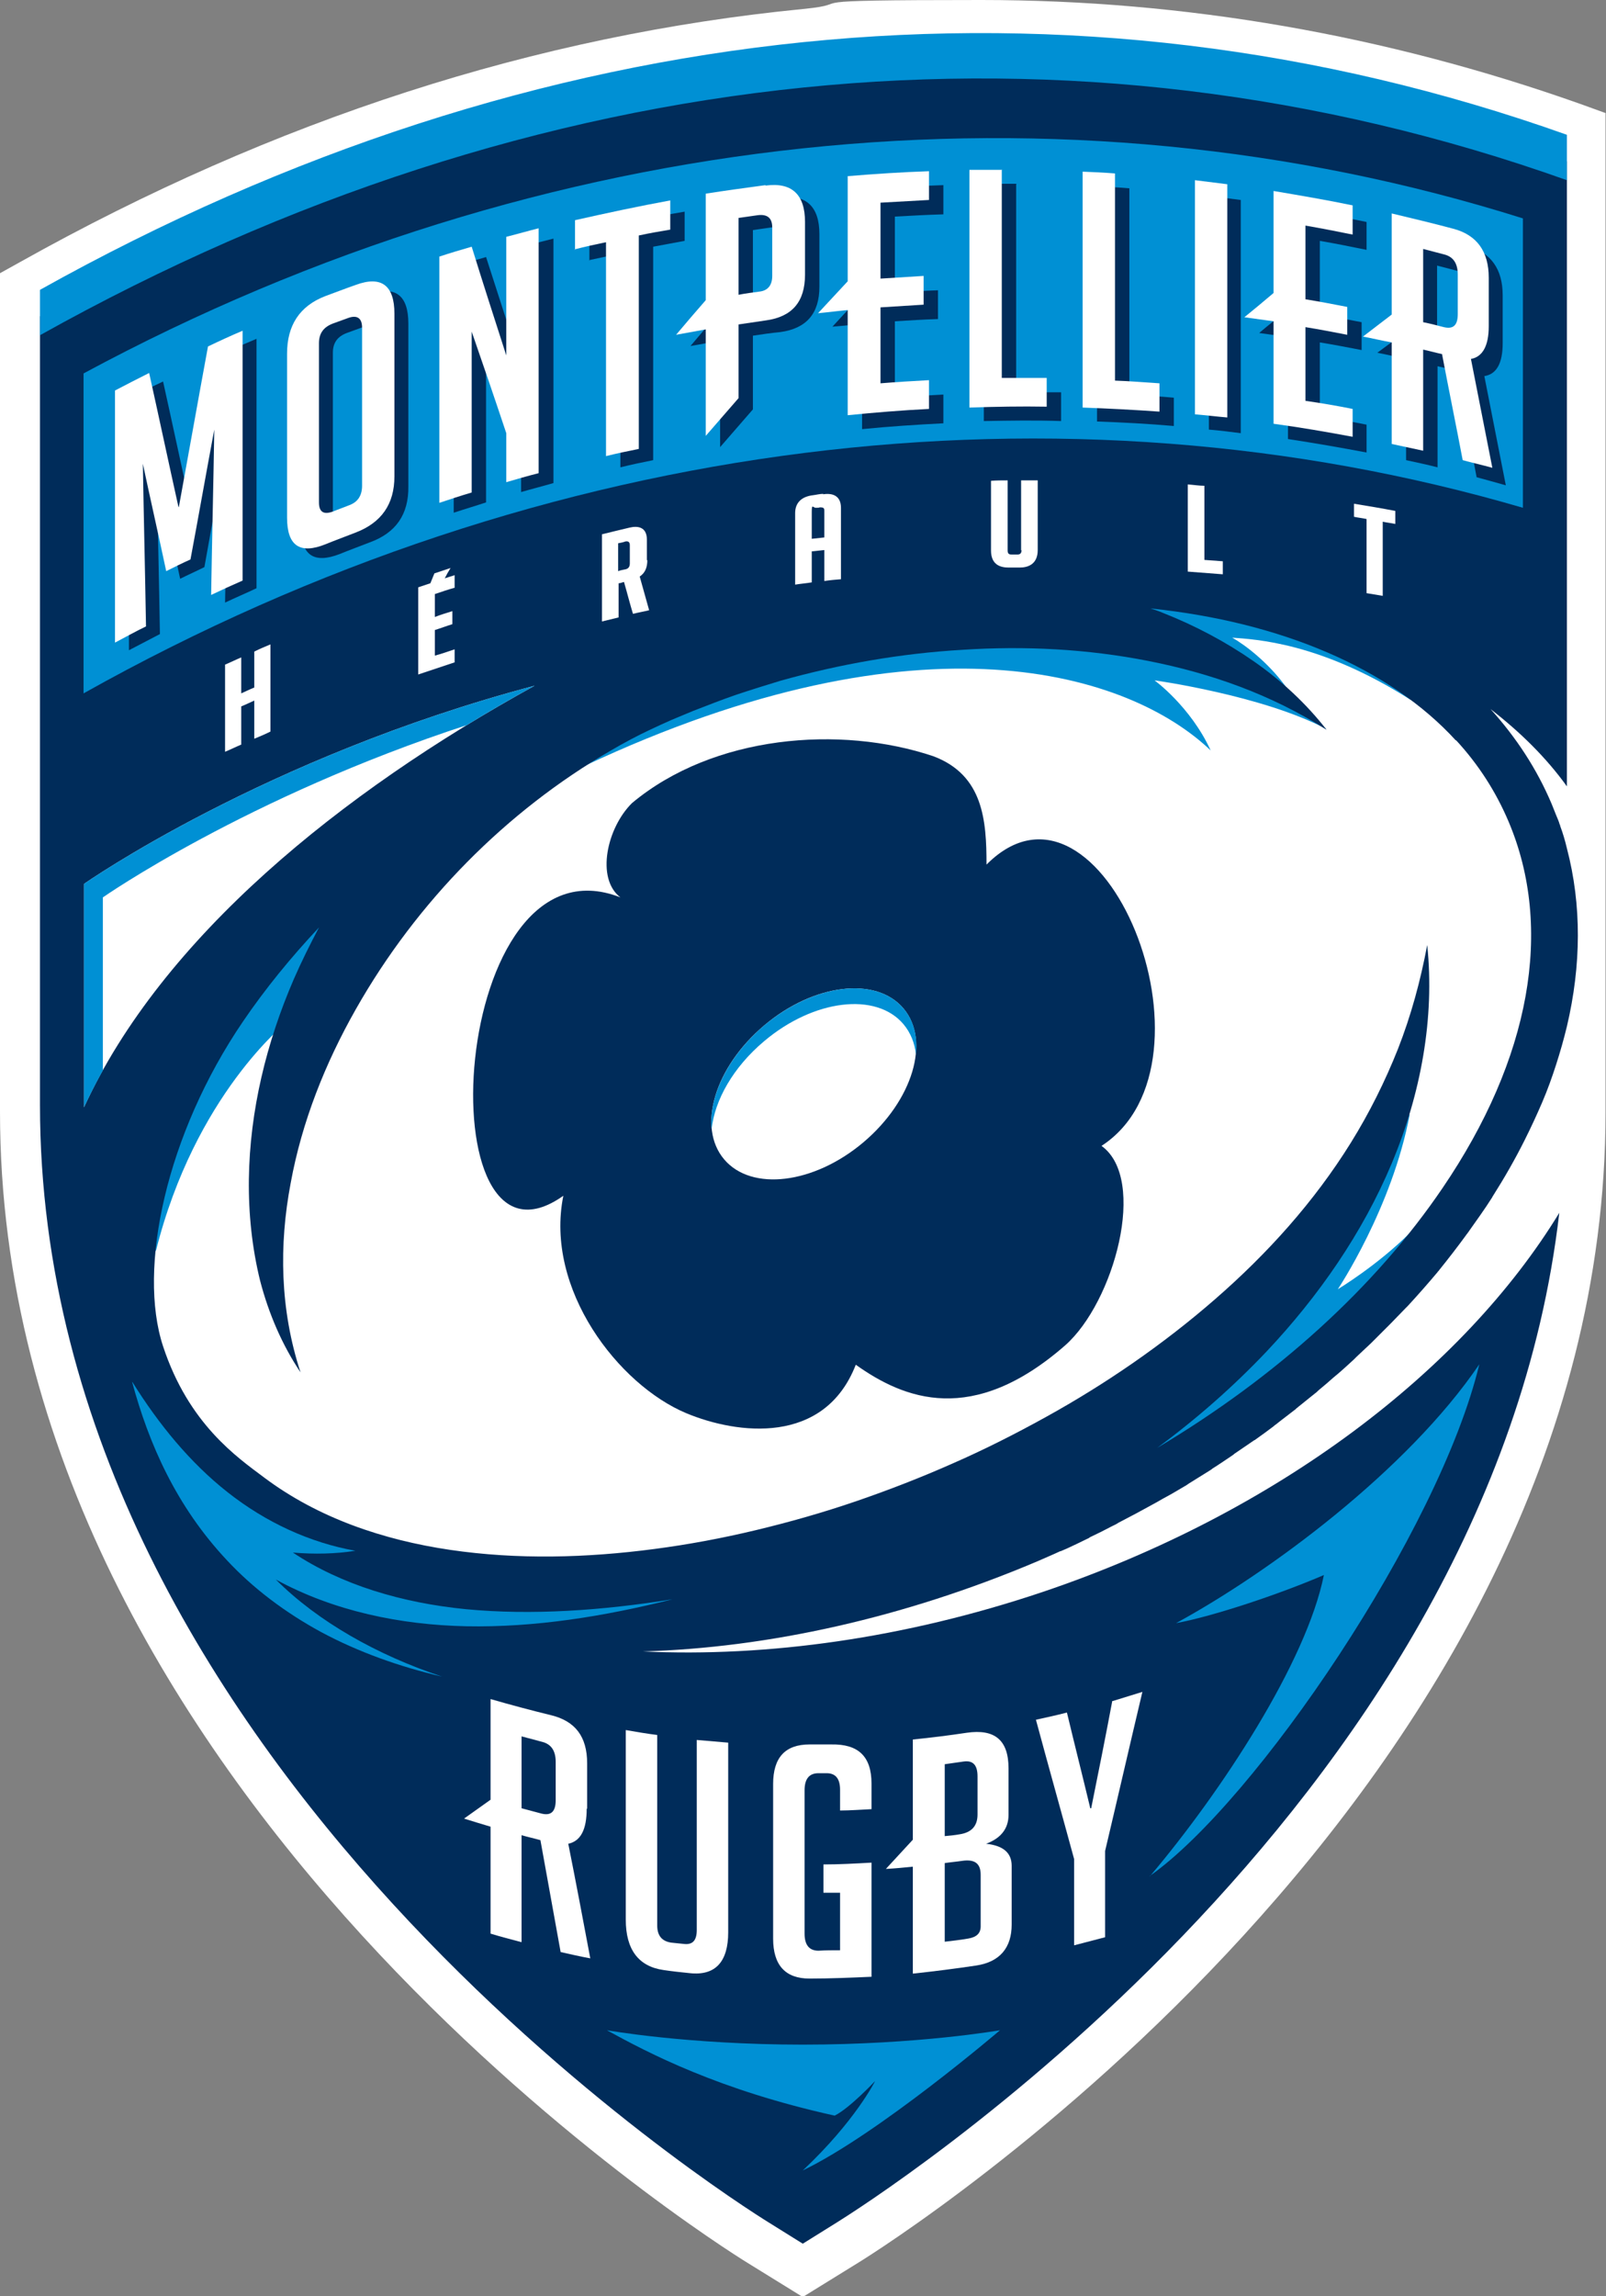
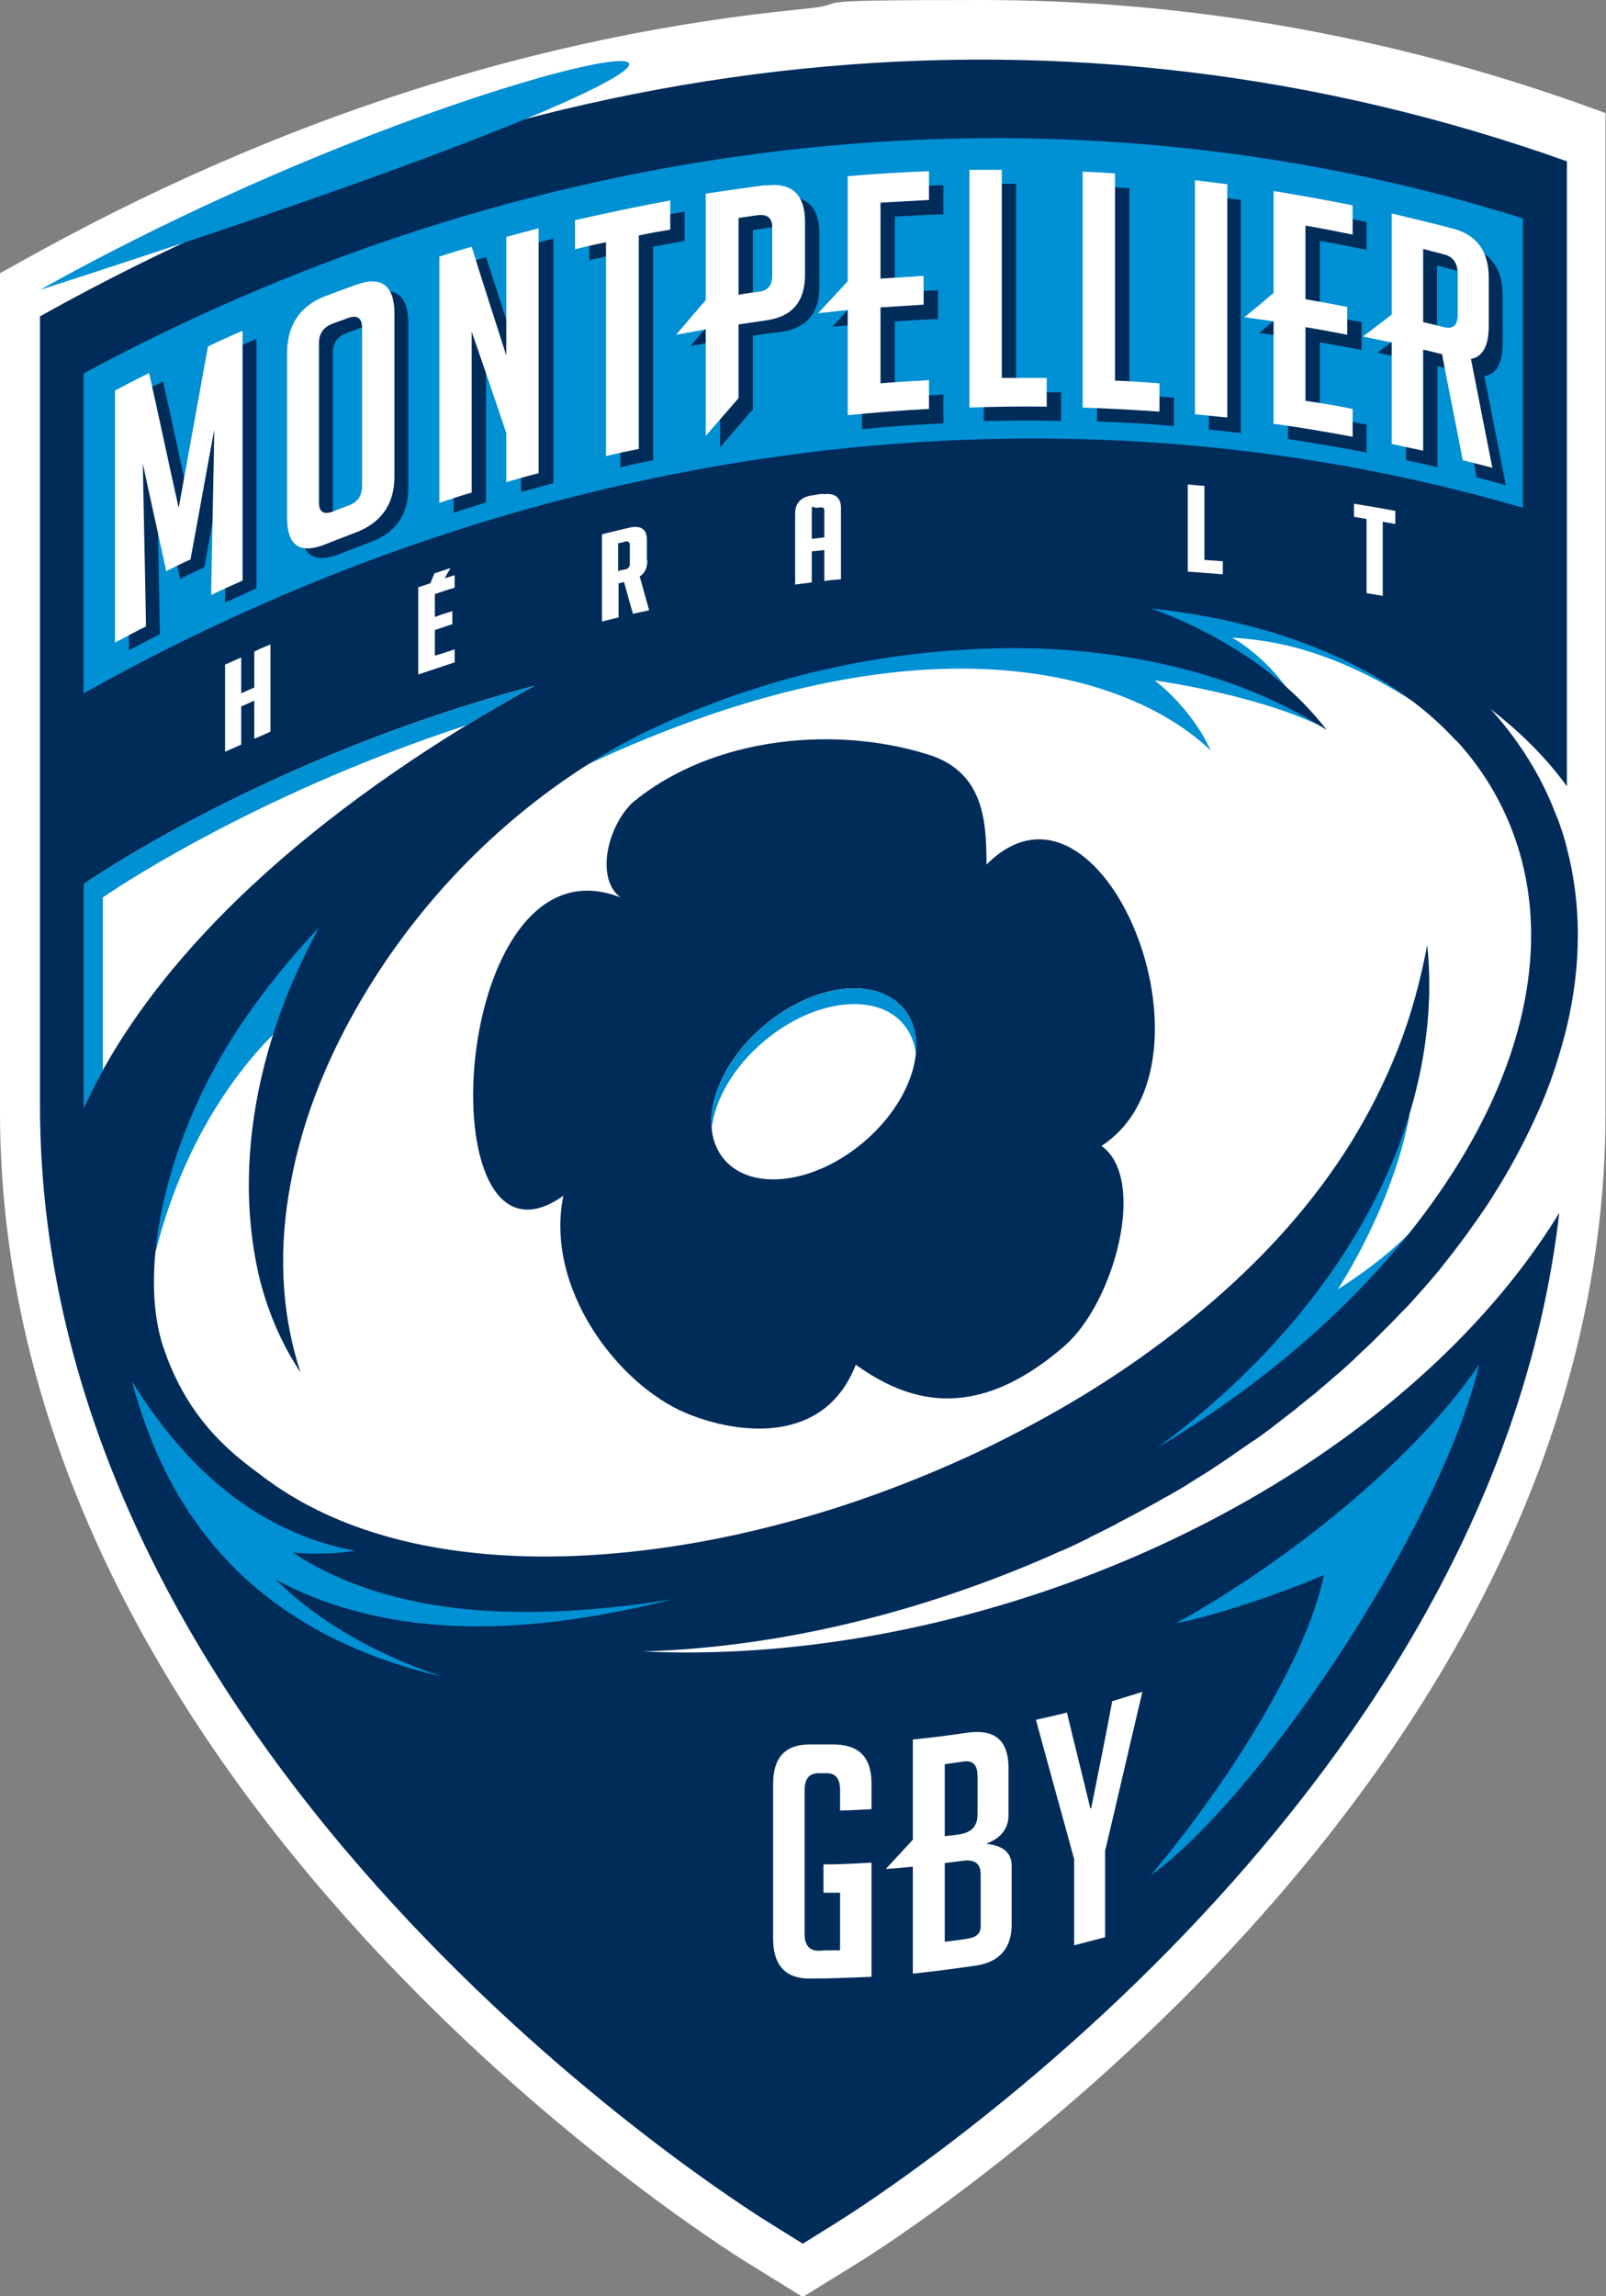
<svg xmlns="http://www.w3.org/2000/svg" id="Calque_1" data-name="Calque 1" version="1.1" viewBox="0 0 357.5 511">
  <rect x="0" y="0" width="357.5" height="511" fill="#808080" stroke="none" />
  <defs>
    <style> .cls-1 { fill: #0090d4; } .cls-1, .cls-2, .cls-3 { stroke-width: 0px; } .cls-2 { fill: #fff; } .cls-3 { fill: #002c5a; } </style>
  </defs>
  <path class="cls-2" d="M357.5,25.2l-5.8-2.1C308.5,7.8,263.7,0,218.4,0s-26.4.7-39.6,2C119.5,7.8,61.1,26.6,4.5,58.3L0,60.8h0v186.6c0,151.6,159.5,251.9,166.3,256.1l12.3,7.6h.1c0,0,.1,0,.1,0l12.3-7.6c6.8-4.2,166.3-104.5,166.3-256.1V25.2Z" />
  <path class="cls-1" d="M130.2,170.4c75.2-35.3,121.3-20.6,139.3-3.4-4.5-9.8-12.5-15.6-12.5-15.6,0,0,23.9,3.3,38.2,10.8-10-8-6.8-6.5-9.2-9.7-3.8-5.1-8.7-8.9-11.7-10.6,5.1.4,19.6,1,39.8,13.9-14.1-13.7-46.4-24.7-65.7-24.1-69.7,2.1-118.3,38.7-118.3,38.7Z" />
  <path class="cls-1" d="M179.3,149.9c-1.9.5-3.8,1-5.6,1.6,0,0,2.1-.6,5.6-1.6Z" />
  <path class="cls-1" d="M313.8,248c-3.9,20.8-16,38.9-16,38.9,0,0,8.8-5.3,16-12.5,0,0-11.5,23.1-17.8,27.8-6.3,4.6-44.9,24.8-48.6,25.2-3.7.4,45.8-51.2,53-63,7.2-11.9,13.3-16.4,13.3-16.4Z" />
  <path class="cls-1" d="M34.7,278.4c8.7-34.8,29.1-50.9,29.1-50.9,0,0,5-15.7,7.3-21.2-9.8,3-44.9,41.3-36.4,72.2Z" />
  <path class="cls-3" d="M236.1,345.2c.5-.2.9-.4,1.4-.6,1.5-.7,3-1.4,4.4-2.1.2-.1.5-.2.7-.4,1.7-.8,3.3-1.6,5-2.5.4-.2.9-.4,1.3-.7,1.3-.7,2.7-1.4,4-2.1.4-.2.7-.4,1.1-.6,1.6-.9,3.2-1.7,4.7-2.6.4-.2.7-.4,1.1-.6,1.3-.7,2.6-1.5,3.8-2.2.4-.2.8-.5,1.1-.7,1.5-.9,3-1.9,4.5-2.8.3-.2.5-.3.7-.5,1.3-.8,2.6-1.7,3.8-2.5.4-.3.8-.5,1.1-.8,1.5-1,2.9-2,4.4-3,0,0,.1,0,.2-.1,1.4-1,2.8-2,4.1-3,.3-.3.7-.5,1-.8,1.3-1,2.6-2,3.9-3,0,0,.1-.1.2-.2,1.4-1.1,2.7-2.2,4.1-3.3.3-.2.6-.5.8-.7,1.2-1,2.4-2,3.5-3,.2-.1.3-.3.5-.4,1.3-1.1,2.6-2.3,3.8-3.4.2-.2.4-.4.6-.6,1.1-1,2.2-2.1,3.3-3.1.2-.2.3-.3.5-.5,1.2-1.2,2.4-2.4,3.6-3.6,0,0,.2-.2.3-.3,1.1-1.1,2.2-2.3,3.3-3.4.2-.2.3-.3.5-.5,2.3-2.5,4.5-5,6.6-7.5.1-.2.3-.3.4-.5,2.1-2.6,4.1-5.2,6-7.8,0-.1.2-.2.3-.4,1.9-2.7,3.8-5.3,5.5-8,0,0,0-.1.1-.2,2.6-4.1,5-8.3,7.1-12.5,0,0,0,0,0,0,1.4-2.8,2.7-5.6,3.9-8.4,0,0,0,0,0,0,1.2-2.8,2.2-5.6,3.1-8.4,0,0,0,0,0,0,.9-2.8,1.7-5.6,2.4-8.5,3.2-13.6,3.3-27,0-39.6h0c-.4-1.7-.9-3.4-1.5-5,0-.1,0-.2-.1-.3-.2-.7-.5-1.4-.8-2.1-.3-.8-.7-1.7-1-2.5-3.3-7.8-7.9-14.8-13.6-21.1,6.6,5.1,12.4,10.8,17,17.2V35.9C238.4-3.4,119.3,8.7,8.9,70.4v175.2c0,.1,0,.2,0,.3h0c0,146.8,155.5,244.5,162.1,248.6l7.7,4.8,7.7-4.8c6.2-3.9,145.3-91.2,160.7-224.6-21.3,34.9-62.6,66.7-115.1,84.4-30.7,10.3-61.2,14.5-88.9,13.2,27.7-.8,57.9-7.4,87.7-20,1.8-.8,3.5-1.5,5.2-2.3ZM324.1,164.7c5,5.4,8.9,11.5,11.7,18.1,10.1,23.8,4.9,52.8-14.7,81.6-15,22.1-37,42-63.5,57.8,8.7-6.4,16.9-13.6,24.3-21.4,11.6-12.3,21.4-26.4,27.9-41.9,6.5-15.5,9.6-32.4,7.9-48.6-1.5,8-3.6,15.7-6.5,23.1-2.9,7.3-6.4,14.3-10.5,20.9-8.2,13.2-18.6,24.7-30.2,34.8-11.6,10.1-24.4,18.9-37.8,26.3-6.7,3.7-13.6,7.2-20.7,10.3-7,3.1-14.2,5.9-21.5,8.4-7.3,2.5-14.7,4.6-22.2,6.4-7.5,1.8-15,3.2-22.6,4.2-15.2,2-30.5,2.4-45.5.2-14.9-2.2-29.4-7.1-41.4-16.1-6-4.5-16.8-11.9-22.5-29.2-5.7-17.3.7-47.2,17.8-72.3,4.9-7.2,10.6-14.2,16.9-20.9-2,3.8-3.9,7.6-5.6,11.5-6.1,14.1-9.8,29.3-10,44.5-.1,7.6.7,15.3,2.5,22.6,1.9,7.3,4.9,14.3,9,20.4-4.6-14-4.8-28.4-2.2-42.1,2.5-13.7,7.7-26.7,14.5-38.7,13.6-24,33.5-44.1,56.8-57.6,2.9-1.7,5.9-3.3,8.9-4.7,1.5-.7,3-1.4,4.6-2.1l4.8-2c3.1-1.2,6.4-2.5,9.6-3.6,3.3-1.1,6.5-2.1,9.8-3.1,13.2-3.7,26.8-6.1,40.6-6.9,13.8-.9,27.7-.2,41.4,2.5,13.7,2.7,27.2,7.4,39.6,15.3-4.5-5.8-10.1-11-16.3-15.3-6.2-4.3-13-7.9-20.1-10.7-.9-.4-1.9-.7-2.8-1,29,3,53.3,13.3,68,29.4ZM18.7,196.7s40.2-28.2,100.3-44.1c-43.2,23.8-82.9,56-100.3,93.8v-49.7Z" />
-   <path class="cls-1" d="M8.9,64.5v10.1C119.3,12.9,238.4.8,348.8,40.1v-10.1C238.4-9.3,119.3,2.8,8.9,64.5Z" />
+   <path class="cls-1" d="M8.9,64.5v10.1v-10.1C238.4-9.3,119.3,2.8,8.9,64.5Z" />
  <path class="cls-3" d="M219.6,192.4c0-9.8-.7-19.9-11.8-24.1-20.8-7-49-4.7-67.1,10.4-5.6,5.5-8.1,16.8-2.6,21-38.3-15-43.7,88.4-12.7,66.4-4.2,20.8,12.3,42.1,27.4,48.4,11.3,4.7,30.7,7.2,37.7-10.8,10.8,7.7,26,13.7,46.6-4.3,10.9-9.6,18.4-37,8.1-44.4,28.5-18.5,0-88.3-25.6-62.6ZM192.2,254.2c-11,9.3-24.9,11-31,3.8-6.1-7.2-2.1-20.5,8.9-29.8,11-9.3,24.9-11,31-3.8,6.1,7.2,2.1,20.5-8.9,29.8Z" />
  <path class="cls-1" d="M339,113c-102.3-29.9-217.5-16.4-320.4,41.3v-71.2C121.2,27.8,236.5,16.3,339,48.6v64.4Z" />
  <g>
    <path class="cls-3" d="M42.8,114.6c-2.2-9.9-4.3-19.8-6.5-29.7-.6.3-1.3.6-1.9.9-1.9.9-3.8,1.9-5.7,2.9v56c2.3-1.2,4.6-2.4,6.9-3.6-.2-12.1-.5-24.1-.7-36.2,1.7,8,3.5,15.9,5.2,23.9,1.8-.9,3.6-1.7,5.4-2.6,1.7-9.6,3.5-19.2,5.3-28.8-.2,12.2-.5,24.5-.7,36.7,2.3-1.1,4.7-2.1,7-3.2v-55.5c-2.6,1.1-5.2,2.2-7.8,3.4-2.2,11.9-4.3,23.8-6.5,35.7Z" />
    <path class="cls-3" d="M82.3,65.5c-2.3.8-4.6,1.6-6.8,2.5-5.7,2.1-8.5,6.4-8.5,12.8v36.5c0,6.3,2.9,8.2,8.6,6,2.2-.9,4.4-1.7,6.7-2.6,5.8-2.1,8.7-6.2,8.6-12.5v-36.2c0-6.3-2.9-8.5-8.6-6.5ZM83.7,110.2c0,2.2-.9,3.6-2.8,4.3-1.2.5-2.4.9-3.6,1.4-2.1.8-3.2.2-3.2-2v-35.4c0-2.2,1-3.6,3.1-4.4,1.1-.4,2.2-.8,3.3-1.2,2.1-.8,3.2,0,3.2,2.1v35.3Z" />
    <path class="cls-3" d="M116,81.4c-2.6-8.1-5.2-16.1-7.8-24.2-2.4.7-4.8,1.4-7.2,2.1v54.8c2.4-.8,4.8-1.5,7.2-2.3v-35.8c2.6,7.5,5.2,15.1,7.8,22.6v10.9c2.4-.7,4.8-1.3,7.2-2v-54.4c-2.4.6-4.8,1.2-7.2,1.9v26.4Z" />
    <path class="cls-3" d="M131.1,57.9c2.3-.5,4.6-1,7-1.5v47.6c2.4-.6,4.8-1.1,7.3-1.6v-47.5c2.3-.4,4.7-.9,7-1.3v-6.5c-7.1,1.2-14.2,2.7-21.2,4.3v6.6Z" />
    <path class="cls-3" d="M173.6,43.9c-4.4.5-8.9,1.2-13.3,1.8v23.6c-2.2,2.5-4.4,5.1-6.6,7.7,2.2-.4,4.4-.8,6.6-1.1v23.6c2.4-2.8,4.9-5.6,7.3-8.4v-16.4c2-.3,4-.6,6.1-.8,5.8-.8,8.7-4.1,8.7-10.1v-11.7c0-6.1-2.9-8.9-8.8-8.2ZM175.1,64.2c0,2.1-1,3.3-2.9,3.5-1.5.2-3.1.4-4.6.6v-17.1c1.4-.2,2.8-.4,4.2-.6,2.2-.3,3.3.6,3.3,2.7v10.8Z" />
    <path class="cls-3" d="M210,47.6v-6.4c-6,.2-12,.5-18.1,1v23.4c-2.2,2.3-4.4,4.7-6.6,7.1,2.2-.2,4.4-.4,6.6-.6v23.4c6-.6,12.1-1,18.1-1.3v-6.4c-3.6.2-7.2.4-10.8.6v-16.9c3.2-.2,6.4-.4,9.6-.5v-6.4c-3.2.1-6.4.3-9.6.5v-16.9c3.6-.2,7.2-.4,10.8-.5Z" />
    <path class="cls-3" d="M226.3,40.9c-2.4,0-4.8,0-7.3,0v52.8c5.8-.1,11.5-.2,17.2,0v-6.4c-3.3,0-6.6,0-10,0v-46.3Z" />
    <path class="cls-3" d="M251.4,41.9c-2.4-.2-4.8-.3-7.2-.5v52.4c5.7.2,11.4.5,17.1,1v-6.3c-3.3-.3-6.6-.5-9.9-.7v-46Z" />
    <path class="cls-3" d="M269.1,95.6c2.4.2,4.8.5,7.1.8v-51.9c-2.4-.3-4.8-.6-7.1-.9v52Z" />
    <path class="cls-3" d="M304.2,55.6v-6.2c-5.8-1.2-11.7-2.3-17.5-3.3v22.7c-2.1,1.8-4.3,3.5-6.4,5.3,2.2.3,4.3.6,6.4.9v22.7c5.9.9,11.7,1.9,17.5,3v-6.2c-3.5-.7-7-1.3-10.4-1.9v-16.4c3.1.5,6.2,1.1,9.3,1.7v-6.2c-3.1-.6-6.2-1.2-9.3-1.7v-16.4c3.5.6,7,1.3,10.4,2Z" />
    <path class="cls-3" d="M330.4,83.7c2.7-.4,4.1-2.8,4.1-7.3v-10.7c0-5.8-2.6-9.5-7.9-11-4.5-1.2-9.1-2.4-13.6-3.5v22.5c-2.1,1.6-4.2,3.2-6.4,4.8,2.1.4,4.2.9,6.4,1.4v22.5c2.3.5,4.7,1,7,1.6v-22.5c1.4.3,2.8.7,4.2,1.1,1.5,7.9,3,15.7,4.5,23.6,2.2.6,4.4,1.2,6.5,1.8-1.6-8.1-3.2-16.2-4.8-24.4ZM327.6,73.7c0,2.5-1,3.4-3.1,2.9-1.5-.4-3-.8-4.6-1.2v-16.3c1.5.4,3.1.8,4.6,1.2,2.1.6,3.1,2.1,3.1,4.5v8.8Z" />
  </g>
  <g>
    <path class="cls-2" d="M39.7,112.7c-2.2-9.9-4.3-19.8-6.5-29.7-2.6,1.3-5.1,2.6-7.6,3.9v56.1c2.3-1.2,4.6-2.5,6.9-3.6-.2-12.1-.5-24.2-.7-36.2,1.7,8,3.5,15.9,5.2,23.9,1.8-.9,3.6-1.8,5.4-2.6,1.8-9.6,3.5-19.3,5.3-28.9-.2,12.3-.5,24.5-.7,36.8,2.3-1.1,4.7-2.2,7-3.2v-55.6c-2.6,1.1-5.2,2.3-7.7,3.5-2.2,11.9-4.3,23.8-6.5,35.8Z" />
    <path class="cls-2" d="M79.2,63.4c-2.3.8-4.6,1.7-6.8,2.5-5.7,2.2-8.5,6.5-8.5,12.8v36.5c0,6.3,2.9,8.2,8.6,5.9,2.2-.9,4.4-1.7,6.7-2.6,5.7-2.2,8.6-6.3,8.6-12.5v-36.2c0-6.3-2.9-8.5-8.6-6.4ZM80.6,108.1c0,2.1-.9,3.6-2.8,4.3-1.2.5-2.4.9-3.6,1.4-2.1.8-3.2.2-3.2-2v-35.4c0-2.2,1-3.6,3.1-4.4,1.1-.4,2.2-.8,3.3-1.2,2.1-.8,3.2,0,3.2,2.1v35.3Z" />
    <path class="cls-2" d="M112.7,79.1c-2.6-8.1-5.2-16.1-7.7-24.2-2.4.7-4.8,1.4-7.2,2.2v54.8c2.4-.8,4.8-1.6,7.2-2.3v-35.8c2.6,7.5,5.2,15.1,7.7,22.6v10.9c2.4-.7,4.8-1.4,7.2-2v-54.5c-2.4.6-4.8,1.3-7.2,1.9v26.4Z" />
    <path class="cls-2" d="M127.9,55.5c2.3-.6,4.6-1.1,7-1.6v47.6c2.4-.6,4.8-1.1,7.3-1.6v-47.5c2.3-.5,4.6-.9,7-1.3v-6.5c-7.1,1.3-14.1,2.8-21.2,4.4v6.6Z" />
    <path class="cls-2" d="M170.4,41.2c-4.4.6-8.9,1.2-13.3,1.9v23.7c-2.2,2.5-4.4,5.1-6.6,7.7,2.2-.4,4.4-.8,6.6-1.2v23.7c2.4-2.8,4.9-5.6,7.3-8.4v-16.4c2-.3,4-.6,6.1-.9,5.8-.8,8.7-4.1,8.7-10.2v-11.7c0-6.1-2.9-8.9-8.8-8.1ZM171.9,61.4c0,2.1-1,3.3-2.9,3.5-1.5.2-3.1.4-4.6.7v-17.1c1.4-.2,2.8-.4,4.2-.6,2.2-.3,3.3.6,3.3,2.7v10.8Z" />
    <path class="cls-2" d="M206.8,44.5v-6.4c-6,.2-12,.6-18.1,1.1v23.4c-2.2,2.4-4.4,4.7-6.6,7.1,2.2-.2,4.4-.5,6.6-.7v23.4c6-.6,12.1-1.1,18.1-1.4v-6.4c-3.6.2-7.2.4-10.8.7v-16.9c3.2-.2,6.4-.4,9.6-.6v-6.4c-3.2.2-6.4.4-9.6.6v-16.9c3.6-.2,7.2-.4,10.8-.6Z" />
    <path class="cls-2" d="M223.1,37.8c-2.4,0-4.8,0-7.3,0v52.9c5.8-.2,11.5-.3,17.2-.2v-6.4c-3.3,0-6.6,0-10,0v-46.4Z" />
    <path class="cls-2" d="M248.2,38.6c-2.4-.2-4.8-.3-7.2-.4v52.5c5.7.2,11.4.5,17.1.9v-6.3c-3.3-.2-6.6-.5-9.9-.6v-46Z" />
    <path class="cls-2" d="M266,92.2c2.4.2,4.8.5,7.2.7v-51.9c-2.4-.3-4.8-.6-7.2-.9v52.1Z" />
    <path class="cls-2" d="M301.1,51.9v-6.2c-5.8-1.2-11.7-2.2-17.6-3.2v22.7c-2.1,1.8-4.3,3.6-6.5,5.4,2.1.3,4.3.6,6.5.9v22.8c5.9.8,11.7,1.8,17.6,2.9v-6.2c-3.5-.7-7-1.3-10.5-1.8v-16.4c3.1.5,6.2,1.1,9.3,1.7v-6.2c-3.1-.6-6.2-1.2-9.3-1.7v-16.4c3.5.6,7,1.3,10.5,2Z" />
    <path class="cls-2" d="M327.3,79.9c2.7-.4,4.1-2.9,4.1-7.3v-10.8c0-5.8-2.6-9.5-7.9-10.9-4.5-1.2-9.1-2.3-13.7-3.4v22.5c-2.1,1.6-4.2,3.2-6.4,4.9,2.1.4,4.2.9,6.4,1.3v22.6c2.3.5,4.7,1,7,1.5v-22.5c1.4.3,2.8.7,4.2,1,1.5,7.9,3.1,15.7,4.6,23.6,2.2.6,4.4,1.1,6.6,1.7-1.6-8.1-3.2-16.2-4.8-24.4ZM324.5,69.9c0,2.5-1,3.4-3.1,2.9-1.5-.4-3.1-.8-4.6-1.1v-16.3c1.5.4,3.1.8,4.6,1.2,2.1.5,3.1,2,3.1,4.5v8.8Z" />
  </g>
  <g>
-     <path class="cls-2" d="M130.7,402.5v-10.1c0-6-2.7-9.4-8-10.7-4.5-1.1-9-2.3-13.5-3.6v22.4c-2,1.4-3.9,2.8-5.9,4.2,1.9.6,3.9,1.2,5.9,1.8,0,7.9,0,15.9,0,23.8,2.3.7,4.6,1.3,6.9,1.9v-23.8c1.4.4,2.8.7,4.2,1.1,1.5,8.3,3,16.6,4.5,24.9,2.2.5,4.4,1,6.6,1.4-1.6-8.5-3.2-17-4.9-25.5,2.8-.6,4.1-3.2,4.1-7.8ZM123.7,400.6c0,2.5-1,3.5-3.1,3-1.5-.4-3-.8-4.5-1.2,0-5.3,0-10.7,0-16,1.5.4,3,.8,4.5,1.2,2.1.5,3.1,2,3.1,4.5v8.5Z" />
-     <path class="cls-2" d="M155.1,429.5c0,2.3-.9,3.3-2.8,3.1-1-.1-1.9-.2-2.9-.3-2-.3-3.1-1.5-3.1-3.8,0-14.1,0-28.3,0-42.4-2.3-.3-4.7-.7-7-1.1v42.2c0,6.6,2.8,10.4,8.4,11.2,2,.3,3.9.5,5.9.7,5.7.6,8.5-2.6,8.5-9.1,0-14.1,0-28.2,0-42.2-2.3-.2-4.7-.4-7-.6,0,14.1,0,28.3,0,42.4Z" />
    <path class="cls-2" d="M185,388.2c-1.6,0-3.2,0-4.8,0-5.4,0-8.1,2.9-8.1,8.8,0,11.5,0,22.9,0,34.4,0,5.9,2.7,8.9,8.1,8.9,4.6,0,9.2-.2,13.8-.4v-25.4c-3.6.2-7.1.4-10.7.4,0,2.1,0,4.2,0,6.3,1.2,0,2.4,0,3.7,0v12.8c-1.6,0-3.2,0-4.8.1-2,0-3.1-1.2-3.1-3.8,0-10.7,0-21.3,0-31.9,0-2.5,1-3.8,3.1-3.8.6,0,1.2,0,1.8,0,2,0,3,1.2,3,3.7v4.6c2.3,0,4.7-.2,7-.3v-5.7c0-6.1-3-8.8-8.9-8.7Z" />
    <path class="cls-2" d="M219.5,410.3s0,0,0,0c3.3-1.2,5-3.4,5-6.4v-10.4c0-6.3-3.1-8.8-9.3-7.9-4,.6-8,1.1-12,1.5v22.3c-2,2.2-4,4.3-6,6.5,2-.1,4-.3,6-.5v23.8c4.7-.5,9.4-1.1,14.1-1.8,5.3-.8,7.9-4,7.9-9.1v-13.1c0-2.9-1.9-4.5-5.7-4.9ZM210.3,392.6c1.4-.2,2.8-.4,4.2-.6,2.1-.3,3.1.8,3.1,3.3v8.5c0,2.5-1.3,4-4,4.4-1.1.2-2.2.3-3.3.4v-16ZM218.3,428.7c0,1.5-.9,2.4-2.8,2.7-1.7.3-3.5.5-5.2.7v-17.5c1.3-.2,2.6-.3,3.9-.5,2.8-.4,4.1.6,4.1,3.1v11.6Z" />
    <path class="cls-2" d="M247.6,378.5c-1.5,8-3.1,16-4.7,23.9,0,0-.1,0-.2,0-1.7-7.1-3.5-14.2-5.2-21.3-2.3.6-4.6,1.1-6.9,1.6,2.8,10.4,5.7,20.7,8.5,31v19.2c2.3-.6,4.6-1.2,6.9-1.8v-19.2c2.8-11.8,5.5-23.6,8.3-35.4-2.3.7-4.5,1.4-6.8,2.1Z" />
  </g>
-   <path class="cls-1" d="M135.1,451.8s17.9,3.2,43.6,3.2,43.9-3.2,43.9-3.2c0,0-26.9,23-43.9,31.2,11.7-11,16.1-19.9,16.1-19.9,0,0-5.6,6-9,7.7-25.8-5.7-41.4-13.9-50.7-19Z" />
  <path class="cls-1" d="M255.9,417.5c23.6-16.6,64.5-76.8,73.4-113.9-16.1,23.7-46.9,46.4-67.5,57.6,8.2-1.5,22.9-6.4,32.9-10.7-3.9,19.4-22.8,48.2-38.7,67Z" />
  <path class="cls-1" d="M104,161.3c4.9-3,9.9-5.9,15-8.7-60.1,15.9-100.3,44.1-100.3,44.1v49.7c1.3-2.8,2.7-5.5,4.2-8.2v-38.5s31.9-22.3,81.2-38.4Z" />
  <path class="cls-1" d="M29.4,307.5c3.7,13.7,9.8,27.7,21.2,39.8,5.7,6.1,12.8,11.5,20.9,15.9,8.2,4.4,17.4,7.7,26.9,9.9-14.5-4.8-27.7-12.3-37-21.6,12.8,7,27.7,10.1,42.4,10.4,15.3.3,30.7-2.2,45.9-6-15.7,2.5-31.3,3.6-46,2.2-14.2-1.4-27.7-5.4-38.5-12.6,4.8.4,9.5.3,13.9-.4-10.1-1.8-19.9-6.3-28.4-13-8.4-6.6-15.4-15.2-21.2-24.5Z" />
  <path class="cls-1" d="M170.1,231.7c11-9.3,24.9-11,31-3.8,1.6,1.9,2.5,4.2,2.8,6.7.4-3.9-.5-7.5-2.8-10.2-6.1-7.2-19.9-5.5-31,3.8-8.1,6.9-12.4,15.9-11.7,23.1.7-6.5,4.8-13.8,11.7-19.6Z" />
  <g>
    <path class="cls-2" d="M56.6,153c-1,.4-2,.9-2.9,1.3,0-2.7,0-5.3,0-8-1.2.5-2.4,1.1-3.6,1.6,0,6.5,0,12.9,0,19.4,1.2-.5,2.4-1.1,3.6-1.6,0-2.8,0-5.7,0-8.5,1-.4,2-.9,2.9-1.3,0,2.8,0,5.7,0,8.5,1.2-.5,2.4-1,3.6-1.6,0-6.5,0-12.9,0-19.4-1.2.5-2.4,1-3.6,1.6,0,2.7,0,5.3,0,8Z" />
    <path class="cls-2" d="M101.2,130.9v-2.9c-.7.2-1.5.5-2.2.7.4-.8.8-1.5,1.3-2.3-1.2.4-2.4.8-3.6,1.2-.3.7-.6,1.5-.9,2.2-.9.3-1.8.6-2.7.9,0,6.5,0,12.9,0,19.4,2.7-.9,5.4-1.8,8.1-2.7v-2.9c-1.5.5-2.9,1-4.4,1.4,0-1.9,0-3.8,0-5.7,1.3-.4,2.6-.9,3.9-1.3,0-1,0-1.9,0-2.9-1.3.4-2.6.8-3.9,1.3,0-1.7,0-3.4,0-5.1,1.5-.5,2.9-1,4.4-1.4Z" />
    <path class="cls-2" d="M144,124.7v-4.6c0-2.9-2.1-3.1-3.8-2.7-2.1.5-4.2,1-6.2,1.5,0,6.5,0,12.9,0,19.4,1.2-.3,2.5-.6,3.7-.9,0-2.5,0-5.1,0-7.6.4,0,.8-.2,1.2-.3.7,2.4,1.3,4.8,2,7.1,1.2-.3,2.4-.5,3.6-.8-.7-2.5-1.4-5-2.1-7.5,1.2-.8,1.7-2,1.7-3.7ZM137.6,120.9c.5-.1,1.1-.2,1.6-.4.5-.1,1,0,1,.8v4.1c0,.9-.5,1.2-1,1.3-.5.1-1.1.2-1.6.4,0-2.1,0-4.1,0-6.2Z" />
    <path class="cls-2" d="M183.3,109.9c-.8,0-1.5.2-2.3.3-2.6.3-4,1.7-4,4,0,5.3,0,10.6,0,15.9,1.2-.2,2.5-.3,3.7-.5,0-2.3,0-4.6,0-6.9.9-.1,1.8-.2,2.8-.3,0,2.3,0,4.6,0,6.9,1.2-.2,2.5-.3,3.7-.4,0-5.3,0-10.6,0-15.9,0-2.3-1.4-3.4-4-3ZM183.5,113.6c0,2,0,4,0,6-.9.1-1.8.2-2.8.3,0-2,0-4,0-6s.3-.8,1-.9c.3,0,.6,0,.8-.1.7,0,1,.1,1,.7Z" />
-     <path class="cls-2" d="M227.4,122.4c0,.8-.4,1-.9,1-.4,0-.8,0-1.2,0-.5,0-1,0-1-.9,0-5.2,0-10.4,0-15.6-1.2,0-2.5,0-3.7.1,0,5.2,0,10.3,0,15.5,0,3.2,2.1,3.8,3.9,3.8.8,0,1.7,0,2.5,0,1.8,0,4-.7,4-3.9,0-5.2,0-10.4,0-15.5-1.2,0-2.5,0-3.7,0,0,5.2,0,10.4,0,15.6Z" />
    <path class="cls-2" d="M268.1,108.1c-1.2,0-2.4-.2-3.7-.3,0,6.5,0,12.9,0,19.4,2.6.2,5.2.4,7.8.6,0-1,0-1.9,0-2.9-1.4-.1-2.7-.2-4.1-.3,0-5.5,0-11,0-16.5Z" />
    <path class="cls-2" d="M301.4,112.1c0,1,0,1.9,0,2.9.9.2,1.9.3,2.8.5,0,5.5,0,11,0,16.5,1.2.2,2.4.4,3.6.6,0-5.5,0-11,0-16.5.9.2,1.9.3,2.8.5,0-1,0-1.9,0-2.9-3.1-.6-6.1-1.1-9.2-1.6Z" />
  </g>
</svg>